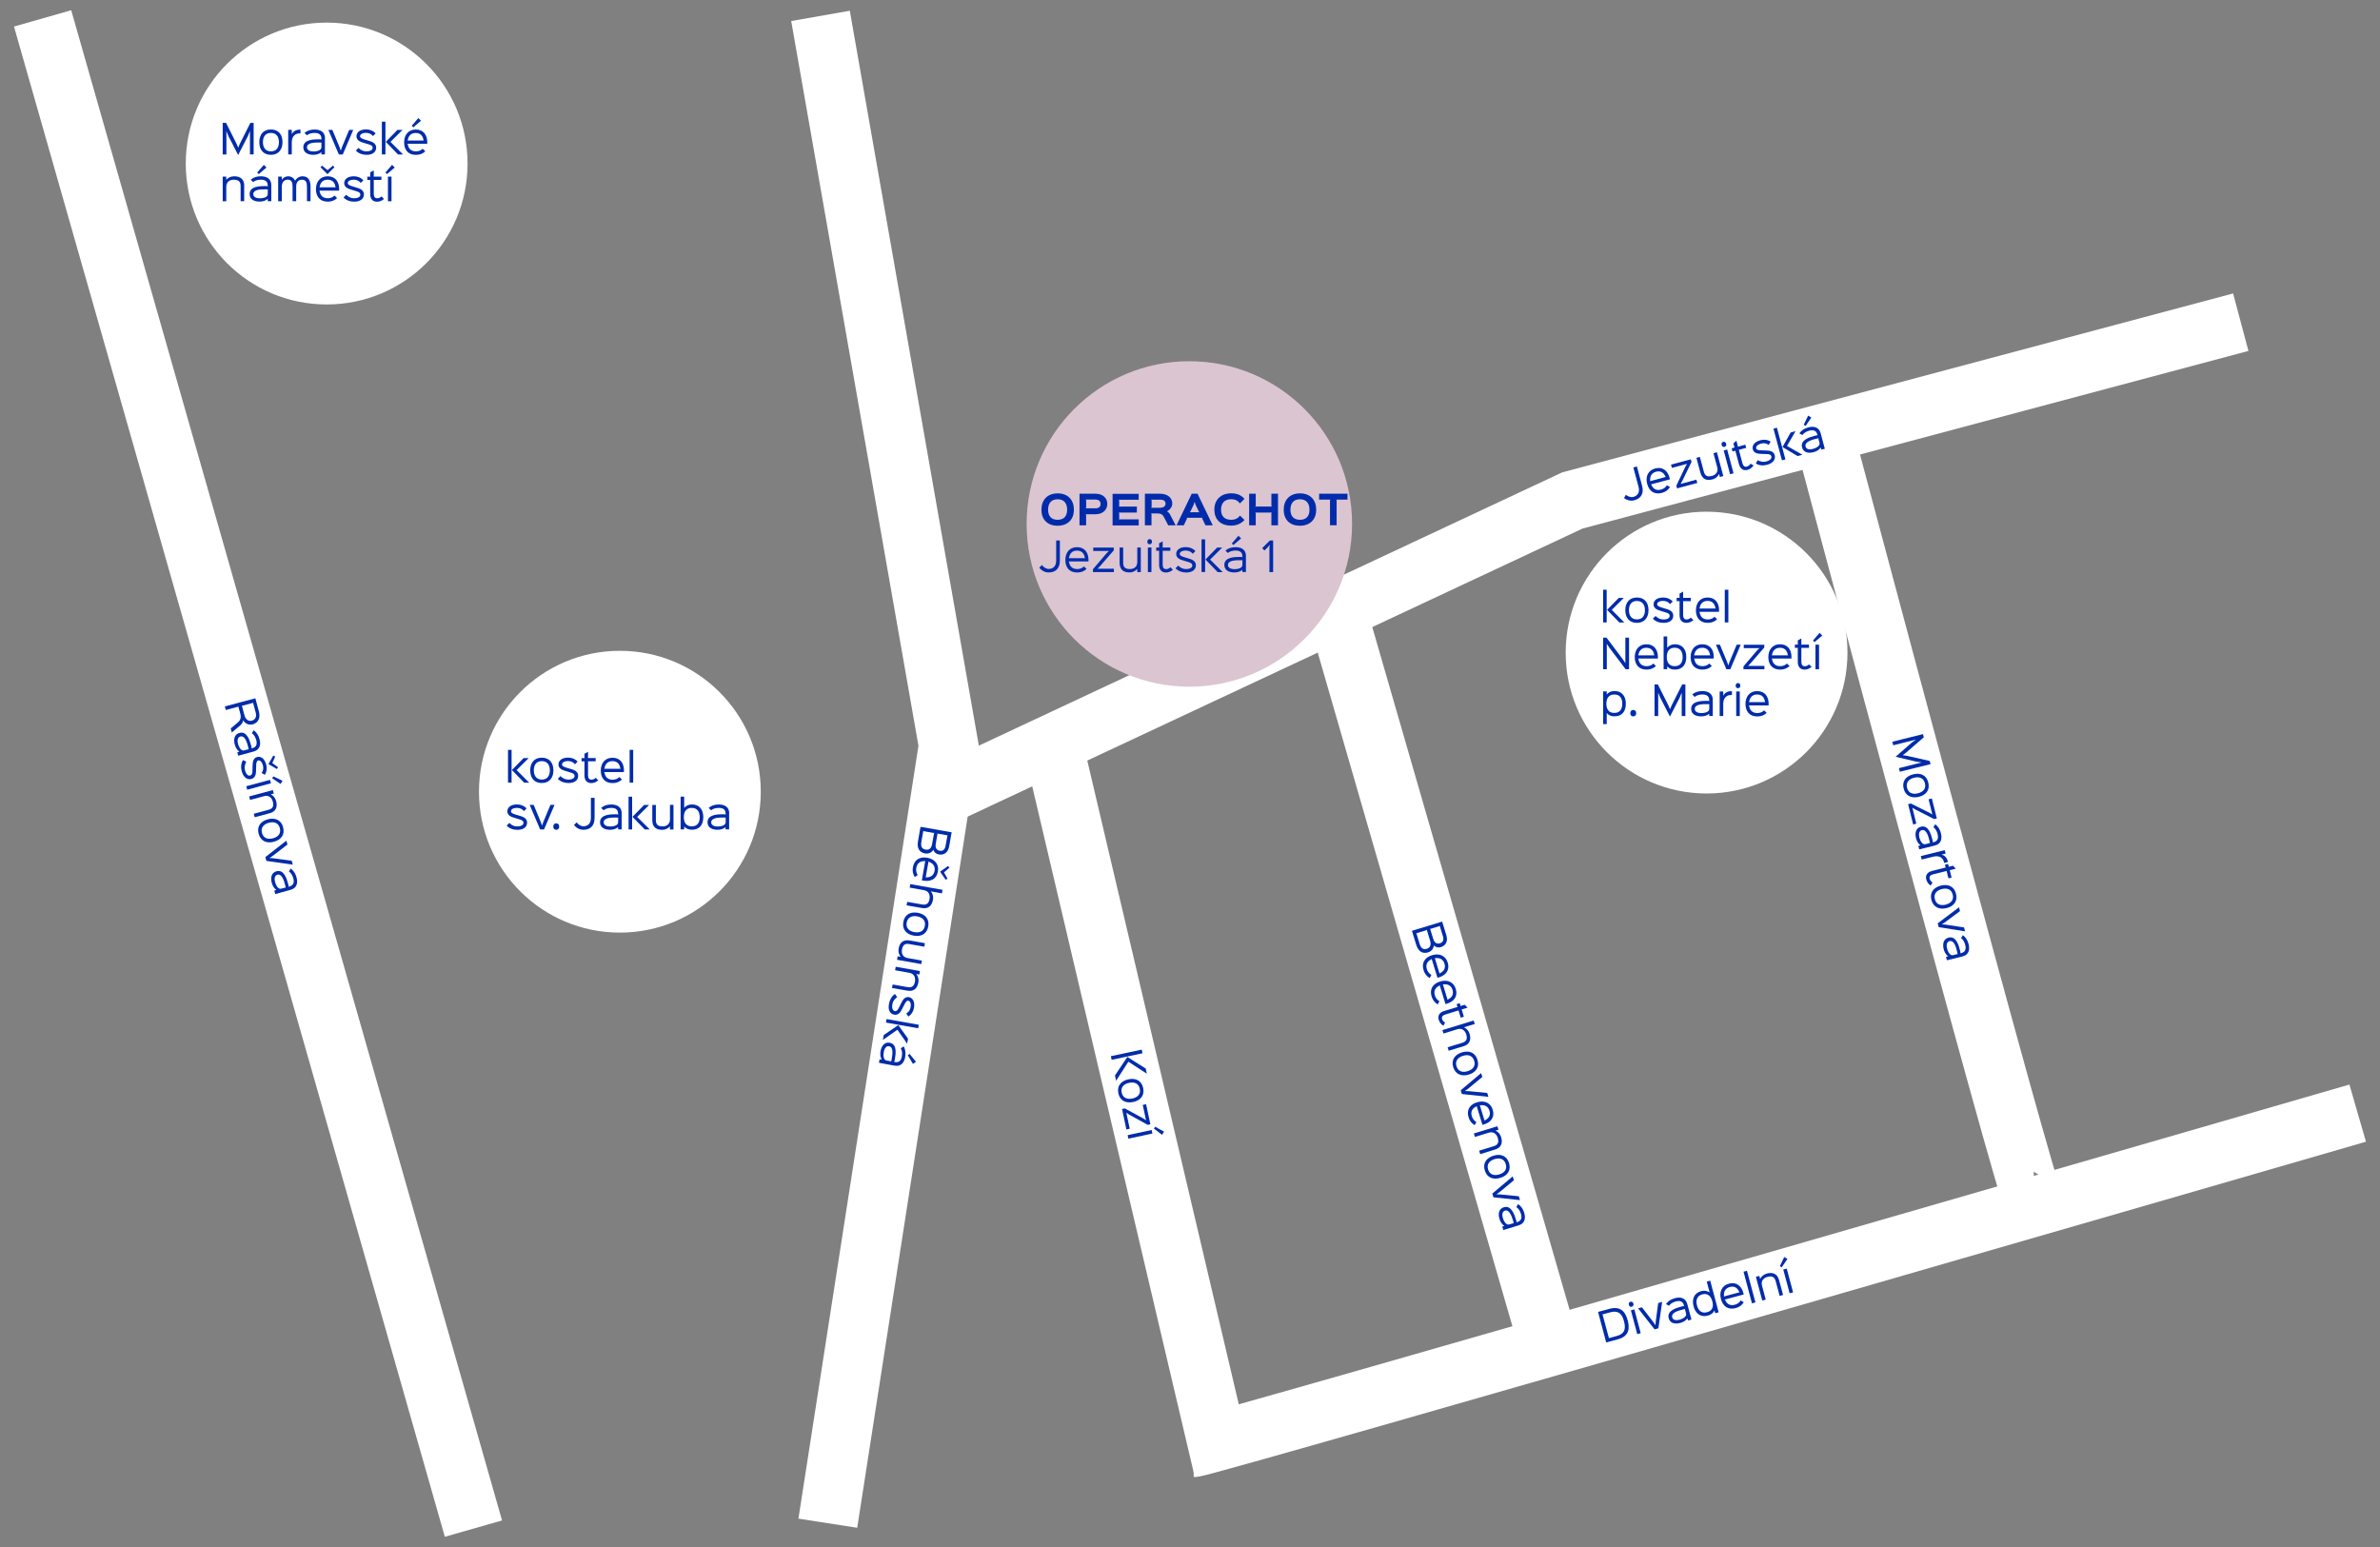
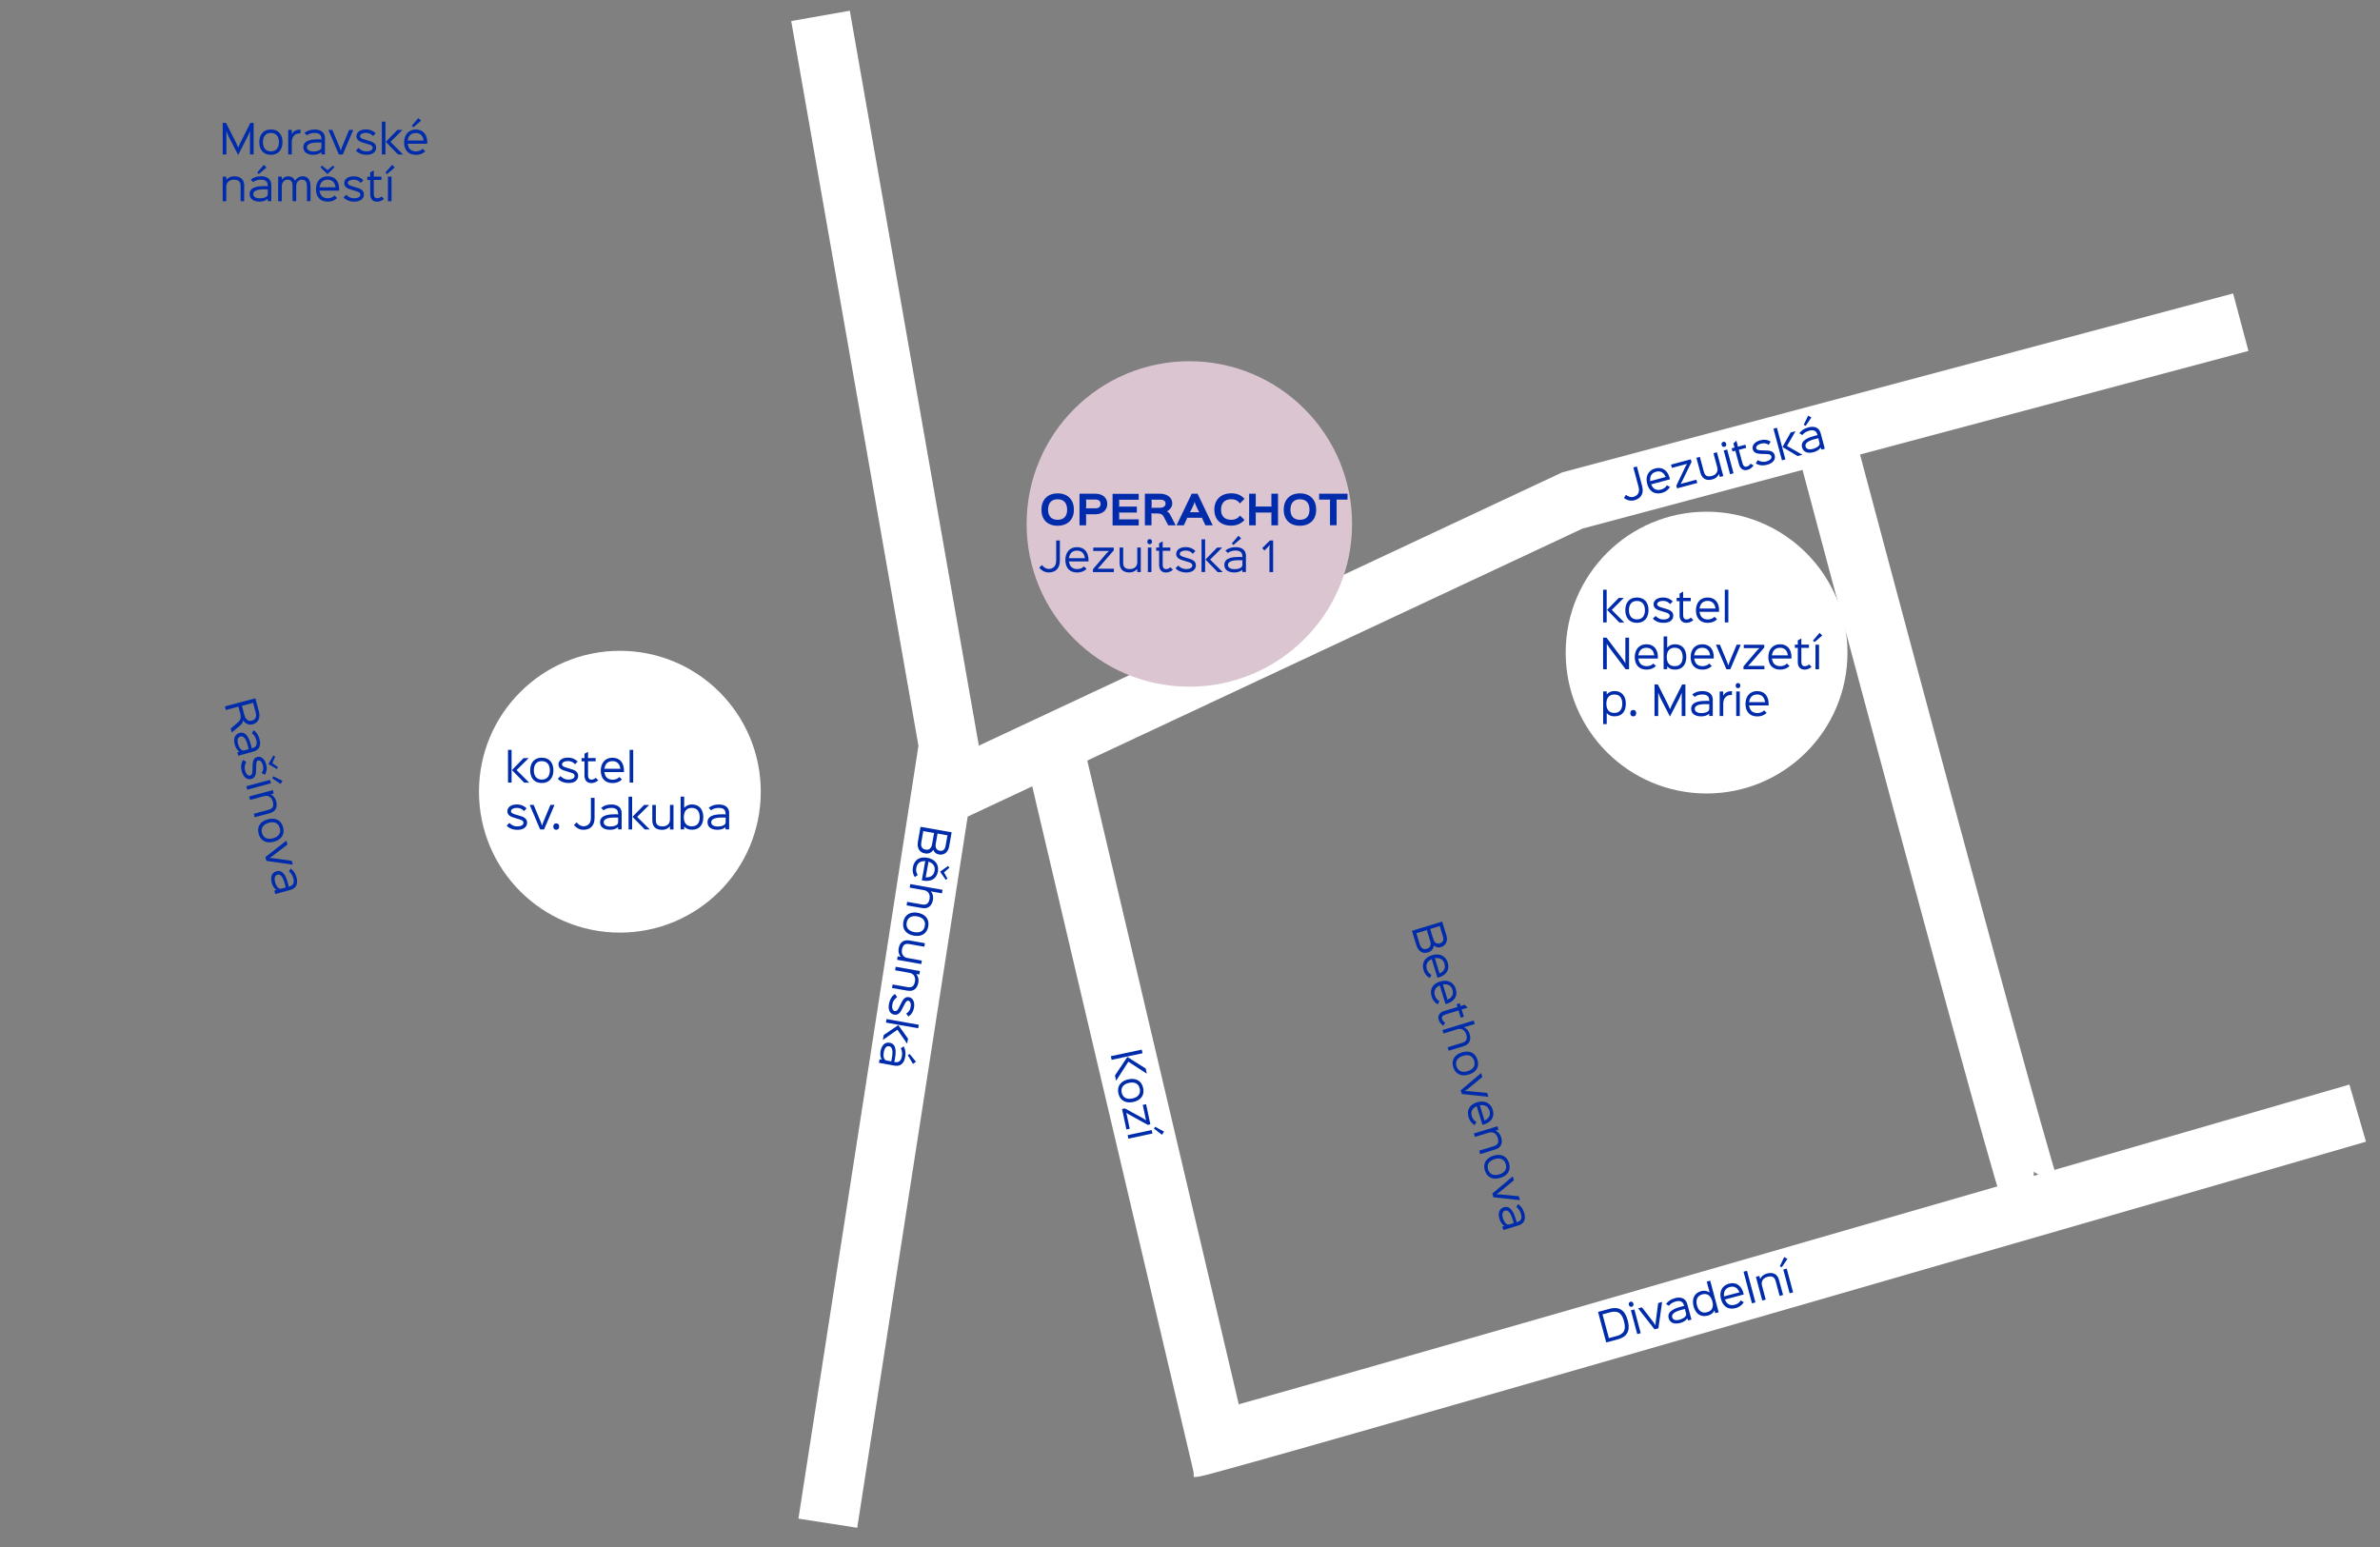
<svg xmlns="http://www.w3.org/2000/svg" xmlns:xlink="http://www.w3.org/1999/xlink" version="1.1" id="Vrstva_1" x="0px" y="0px" width="400px" height="260px" viewBox="0 0 400 260" style="enable-background:new 0 0 400 260;" xml:space="preserve">
  <rect x="0" y="0" width="400" height="260" fill="#808080" stroke="none" />
  <style type="text/css">
	.st0{clip-path:url(#SVGID_00000114052027143605265310000016779050488335869885_);fill:#FFFFFF;}
	.st1{clip-path:url(#SVGID_00000114052027143605265310000016779050488335869885_);fill:#002CAB;}
	.st2{clip-path:url(#SVGID_00000114052027143605265310000016779050488335869885_);fill:none;stroke:#FFFFFF;stroke-width:10;}
	.st3{fill:none;stroke:#FFFFFF;stroke-width:10;}
	.st4{clip-path:url(#SVGID_00000163073175301991130430000007466004526452562327_);fill:none;stroke:#FFFFFF;stroke-width:10;}
	.st5{clip-path:url(#SVGID_00000112595224164846018160000002986940749670248078_);fill:none;stroke:#FFFFFF;stroke-width:10;}
	.st6{clip-path:url(#SVGID_00000112595224164846018160000002986940749670248078_);fill:#002CAB;}
	.st7{clip-path:url(#SVGID_00000112595224164846018160000002986940749670248078_);fill:#DBC5D1;}
</style>
  <g>
    <g>
      <defs>
        <rect id="SVGID_1_" x="2.35" y="1.72" width="395.29" height="256.56" />
      </defs>
      <clipPath id="SVGID_00000150061011902837333800000008269106348087168146_">
        <use xlink:href="#SVGID_1_" style="overflow:visible;" />
      </clipPath>
-       <path style="clip-path:url(#SVGID_00000150061011902837333800000008269106348087168146_);fill:#FFFFFF;" d="M54.9,51.17    c13.08,0,23.68-10.6,23.68-23.68C78.58,14.4,67.98,3.8,54.9,3.8S31.22,14.4,31.22,27.48C31.22,40.56,41.82,51.17,54.9,51.17" />
      <path style="clip-path:url(#SVGID_00000150061011902837333800000008269106348087168146_);fill:#FFFFFF;" d="M286.82,133.36    c13.08,0,23.68-10.6,23.68-23.68C310.5,96.6,299.9,86,286.82,86c-13.08,0-23.68,10.6-23.68,23.68    C263.13,122.76,273.74,133.36,286.82,133.36" />
      <path style="clip-path:url(#SVGID_00000150061011902837333800000008269106348087168146_);fill:#FFFFFF;" d="M104.18,156.74    c13.08,0,23.68-10.6,23.68-23.68c0-13.08-10.6-23.68-23.68-23.68s-23.68,10.6-23.68,23.68C80.5,146.14,91.1,156.74,104.18,156.74" />
      <path style="clip-path:url(#SVGID_00000150061011902837333800000008269106348087168146_);fill:#002CAB;" d="M65.89,27.71L64.78,29    l0.26,0.26l1.3-1.11L65.89,27.71z M65.8,29.69h-0.6v4.13h0.6V29.69z M64.11,33.01c-0.23,0.22-0.45,0.31-0.73,0.31    c-0.35,0-0.56-0.24-0.56-0.73v-2.28l-0.03-0.07h1.31v-0.55h-1.31l0.03-0.07v-0.98l-0.6,0.33v0.66l0.03,0.07h-0.52v0.55h0.52    l-0.03,0.07v2.31c0,0.81,0.44,1.27,1.13,1.27c0.43,0,0.82-0.15,1.19-0.46L64.11,33.01z M61.16,32.69c0-0.53-0.32-0.9-1.14-1.13    c-0.09-0.03-0.58-0.18-0.66-0.2c-0.67-0.18-0.91-0.35-0.91-0.6c0-0.27,0.3-0.56,1.02-0.56c0.51,0,0.88,0.2,1.16,0.54l0.44-0.44    c-0.4-0.44-0.96-0.67-1.6-0.67c-1.11,0-1.62,0.55-1.62,1.15c0,0.63,0.53,0.92,1.26,1.12c0.08,0.03,0.64,0.19,0.73,0.22    c0.56,0.15,0.72,0.33,0.72,0.6c0,0.33-0.33,0.6-1.06,0.6c-0.49,0-0.87-0.16-1.32-0.58l-0.44,0.44c0.46,0.51,1.14,0.71,1.79,0.71    C60.71,33.89,61.16,33.29,61.16,32.69 M55.96,27.84l-0.91,0.75h-0.01l-0.92-0.75l-0.26,0.26l1.17,1.17h0.01l1.17-1.17L55.96,27.84    z M57,31.79c0-1.25-0.63-2.16-1.93-2.16c-1.24,0-1.97,0.9-1.97,2.16c0,1.2,0.63,2.1,1.99,2.1c0.63,0,1.17-0.21,1.57-0.6    l-0.43-0.42c-0.3,0.29-0.68,0.45-1.13,0.45c-0.84,0-1.27-0.46-1.38-1.21l-0.07-0.07h3.33C57,31.95,57,31.89,57,31.79 M53.66,31.48    l0.07-0.07c0.1-0.69,0.51-1.21,1.34-1.21c0.81,0,1.21,0.5,1.31,1.21l0.07,0.07H53.66z M52.19,31.37c0-1.15-0.45-1.74-1.35-1.74    c-0.51,0-0.98,0.29-1.24,0.72h-0.01c-0.2-0.41-0.62-0.72-1.15-0.72c-0.45,0-0.86,0.24-1.07,0.58h-0.01v-0.52h-0.61v4.13h0.61    v-2.48c0-0.66,0.4-1.15,0.96-1.15c0.71,0,0.85,0.5,0.85,1.17v2.45h0.61v-2.48c-0.01-0.6,0.3-1.13,0.96-1.13    c0.77,0,0.85,0.57,0.85,1.32v2.29h0.6L52.19,31.37z M44.34,27.71L43.23,29l0.26,0.26l1.3-1.11L44.34,27.71z M45.6,31.13    c0-1.15-0.86-1.5-1.74-1.5c-0.66,0-1.21,0.14-1.72,0.57l0.42,0.41c0.33-0.32,0.85-0.41,1.3-0.41c0.62,0,1.13,0.23,1.13,0.94v0.09    l0.06,0.07c-0.08-0.01-0.31-0.03-0.46-0.03c-1,0-2.64,0.05-2.64,1.34c0,0.95,0.85,1.27,1.68,1.27c0.48,0,0.98-0.12,1.34-0.44H45    v0.37h0.6V31.13z M45,31.89v0.73c0,0.6-0.92,0.71-1.34,0.71c-0.45,0-1.09-0.15-1.09-0.7c0-0.83,1.36-0.81,2.08-0.81    c0.13,0,0.34,0.01,0.42,0.02L45,31.89z M41.05,31.19c0-1-0.6-1.56-1.69-1.56c-0.53,0-1.04,0.23-1.32,0.58h-0.01v-0.52h-0.6v4.13    h0.6v-2.45c0-0.78,0.57-1.17,1.26-1.17c0.95,0,1.15,0.46,1.15,1.11v2.5h0.6V31.19z" />
      <path style="clip-path:url(#SVGID_00000150061011902837333800000008269106348087168146_);fill:#002CAB;" d="M70.31,19.84    l-1.11,1.3l0.26,0.26l1.3-1.11L70.31,19.84z M71.81,23.93c0-1.24-0.63-2.16-1.93-2.16c-1.24,0-1.96,0.9-1.96,2.16    c0,1.2,0.63,2.1,1.99,2.1c0.63,0,1.17-0.21,1.57-0.6L71.04,25c-0.29,0.29-0.68,0.44-1.13,0.44c-0.84,0-1.27-0.46-1.38-1.21    l-0.07-0.07h3.34C71.8,24.08,71.81,24.02,71.81,23.93 M68.46,23.62l0.07-0.06c0.11-0.69,0.51-1.21,1.34-1.21    c0.81,0,1.21,0.5,1.31,1.21l0.07,0.06H68.46z M65.63,23.85v-0.01l2.02-2.01H66.8l-1.96,2.01l2.06,2.12h0.84L65.63,23.85z     M64.78,20.45h-0.6v5.5h0.6V20.45z M63.22,24.82c0-0.53-0.32-0.9-1.14-1.13c-0.09-0.03-0.58-0.18-0.66-0.2    c-0.67-0.18-0.91-0.35-0.91-0.6c0-0.27,0.3-0.56,1.02-0.56c0.5,0,0.88,0.2,1.16,0.54l0.44-0.45c-0.4-0.44-0.96-0.67-1.6-0.67    c-1.11,0-1.62,0.55-1.62,1.15c0,0.64,0.53,0.92,1.26,1.12c0.09,0.03,0.64,0.19,0.74,0.22c0.56,0.15,0.72,0.33,0.72,0.6    c0,0.33-0.33,0.6-1.06,0.6c-0.49,0-0.87-0.16-1.32-0.58l-0.44,0.45c0.46,0.5,1.14,0.71,1.79,0.71    C62.76,26.03,63.22,25.43,63.22,24.82 M58.68,21.83l-1.23,2.96l-0.17,0.52h-0.01l-0.18-0.52l-1.23-2.96h-0.67l1.76,4.13h0.66    l1.76-4.13H58.68z M54.63,23.27c0-1.15-0.86-1.5-1.74-1.5c-0.66,0-1.21,0.15-1.72,0.57l0.42,0.41c0.33-0.31,0.85-0.41,1.3-0.41    c0.62,0,1.13,0.23,1.13,0.94v0.09l0.06,0.07c-0.08-0.01-0.31-0.03-0.46-0.03c-1,0-2.64,0.05-2.64,1.34c0,0.95,0.85,1.27,1.68,1.27    c0.48,0,0.98-0.12,1.34-0.44h0.01v0.37h0.6V23.27z M54.02,24.02v0.73c0,0.59-0.93,0.71-1.34,0.71c-0.45,0-1.09-0.15-1.09-0.7    c0-0.82,1.36-0.81,2.08-0.81c0.13,0,0.34,0.01,0.42,0.02L54.02,24.02z M50.5,21.78h-0.13c-0.53,0-1.08,0.26-1.32,0.76h-0.01v-0.72    h-0.6v4.13h0.6v-2.04c0-1.1,0.67-1.49,1.26-1.49h0.2V21.78z M47.48,23.89c0-1.25-0.65-2.13-1.95-2.13c-1.3,0-1.95,0.9-1.95,2.13    c0,1.24,0.65,2.13,1.95,2.13C46.82,26.02,47.48,25.12,47.48,23.89 M46.88,23.89c0,0.87-0.39,1.55-1.34,1.55    c-0.95,0-1.35-0.68-1.35-1.55c0-0.88,0.39-1.55,1.34-1.55C46.48,22.34,46.88,23.02,46.88,23.89 M42.64,20.65h-0.56l-1.78,3.54    l-0.26,0.62h-0.01l-0.26-0.62l-1.78-3.54h-0.56v5.31h0.62v-3.9h0.01l0.33,0.81l1.63,3.17h0.01l1.61-3.13L42,22.05h0.01v3.9h0.62    V20.65z" />
      <path style="clip-path:url(#SVGID_00000150061011902837333800000008269106348087168146_);fill:#002CAB;" d="M297.25,118.31    c0-1.24-0.63-2.16-1.93-2.16c-1.24,0-1.96,0.9-1.96,2.16c0,1.2,0.63,2.1,1.99,2.1c0.63,0,1.17-0.21,1.57-0.6l-0.43-0.42    c-0.3,0.29-0.68,0.45-1.13,0.45c-0.84,0-1.27-0.46-1.38-1.21l-0.07-0.07h3.34C297.24,118.46,297.25,118.41,297.25,118.31     M293.91,118l0.07-0.07c0.11-0.69,0.51-1.21,1.34-1.21c0.81,0,1.21,0.51,1.31,1.21l0.07,0.07H293.91z M292.49,115.23    c0-0.25-0.13-0.43-0.39-0.43c-0.25,0-0.39,0.18-0.39,0.43c0,0.26,0.13,0.43,0.39,0.43C292.36,115.66,292.49,115.48,292.49,115.23     M292.4,116.21h-0.6v4.13h0.6V116.21z M291.08,116.16h-0.13c-0.53,0-1.08,0.26-1.32,0.76h-0.01v-0.71h-0.6v4.13h0.6v-2.04    c0-1.09,0.67-1.49,1.26-1.49h0.2V116.16z M287.87,117.65c0-1.15-0.86-1.5-1.74-1.5c-0.65,0-1.21,0.14-1.72,0.57l0.42,0.41    c0.34-0.31,0.85-0.41,1.3-0.41c0.62,0,1.13,0.23,1.13,0.94v0.09l0.07,0.07c-0.08-0.01-0.31-0.03-0.46-0.03    c-1,0-2.64,0.05-2.64,1.34c0,0.95,0.85,1.27,1.68,1.27c0.48,0,0.98-0.12,1.34-0.44h0.01v0.37h0.6V117.65z M287.27,118.41v0.73    c0,0.59-0.92,0.71-1.34,0.71c-0.45,0-1.09-0.15-1.09-0.7c0-0.83,1.36-0.81,2.08-0.81c0.13,0,0.34,0.01,0.42,0.02L287.27,118.41z     M283.28,115.03h-0.56l-1.78,3.54l-0.26,0.62h-0.01l-0.26-0.62l-1.78-3.54h-0.56v5.31h0.62v-3.9h0.01l0.33,0.81l1.63,3.17h0.01    l1.61-3.13l0.35-0.85h0.01v3.9h0.62V115.03z M274.99,119.86c0-0.32-0.17-0.54-0.5-0.54c-0.32,0-0.49,0.22-0.49,0.54    c0,0.32,0.17,0.54,0.49,0.54C274.82,120.4,274.99,120.18,274.99,119.86 M273.25,118.27c0-1.22-0.62-2.13-1.91-2.13    c-0.55,0-1.02,0.22-1.29,0.57h-0.01v-0.51h-0.6v5.5h0.6v-1.85h0.01c0.33,0.38,0.74,0.54,1.29,0.54    C272.64,120.4,273.25,119.52,273.25,118.27 M272.65,118.27c0,0.88-0.37,1.55-1.34,1.55s-1.33-0.68-1.33-1.55    c0-0.86,0.37-1.55,1.34-1.55C272.29,116.72,272.65,117.4,272.65,118.27" />
      <path style="clip-path:url(#SVGID_00000150061011902837333800000008269106348087168146_);fill:#002CAB;" d="M305.81,106.36    l-1.11,1.3l0.26,0.26l1.3-1.11L305.81,106.36z M305.72,108.35h-0.6v4.13h0.6V108.35z M304.04,111.66    c-0.23,0.22-0.45,0.31-0.73,0.31c-0.35,0-0.56-0.24-0.56-0.73v-2.28l-0.03-0.07h1.31v-0.55h-1.31l0.03-0.06v-0.98l-0.6,0.33v0.65    l0.03,0.06h-0.52v0.55h0.52l-0.03,0.07v2.31c0,0.81,0.45,1.27,1.13,1.27c0.43,0,0.82-0.15,1.19-0.46L304.04,111.66z     M301.09,110.44c0-1.24-0.63-2.16-1.93-2.16c-1.24,0-1.96,0.9-1.96,2.16c0,1.2,0.63,2.1,1.99,2.1c0.63,0,1.17-0.21,1.57-0.6    l-0.43-0.42c-0.3,0.29-0.68,0.44-1.13,0.44c-0.84,0-1.27-0.46-1.38-1.21l-0.07-0.07h3.33    C301.08,110.6,301.09,110.54,301.09,110.44 M297.75,110.14l0.07-0.06c0.1-0.69,0.51-1.21,1.34-1.21c0.81,0,1.21,0.5,1.31,1.21    l0.07,0.06H297.75z M296.54,111.91h-2.74v-0.01l0.37-0.37l2.35-2.71v-0.46h-3.45v0.57h2.63v0.01l-0.37,0.35l-2.31,2.71v0.48h3.52    V111.91z M291.88,108.35l-1.23,2.96l-0.17,0.52h-0.01l-0.18-0.52l-1.23-2.96h-0.67l1.76,4.13h0.66l1.75-4.13H291.88z     M288.03,110.44c0-1.24-0.63-2.16-1.93-2.16c-1.24,0-1.96,0.9-1.96,2.16c0,1.2,0.63,2.1,1.99,2.1c0.63,0,1.17-0.21,1.57-0.6    l-0.43-0.42c-0.29,0.29-0.68,0.44-1.13,0.44c-0.84,0-1.27-0.46-1.38-1.21l-0.07-0.07h3.33    C288.02,110.6,288.03,110.54,288.03,110.44 M284.68,110.14l0.07-0.06c0.11-0.69,0.51-1.21,1.34-1.21c0.81,0,1.21,0.5,1.31,1.21    l0.07,0.06H284.68z M283.41,110.43c0-1.24-0.61-2.15-1.91-2.15c-0.55,0-0.98,0.21-1.29,0.57h-0.01v-1.88h-0.6v5.5h0.6V112h0.01    c0.29,0.35,0.73,0.54,1.29,0.54C282.78,112.54,283.41,111.66,283.41,110.43 M282.8,110.43c0,0.87-0.36,1.53-1.33,1.53    s-1.34-0.66-1.34-1.53c0-0.88,0.36-1.57,1.33-1.57S282.8,109.56,282.8,110.43 M278.64,110.44c0-1.24-0.63-2.16-1.93-2.16    c-1.24,0-1.96,0.9-1.96,2.16c0,1.2,0.63,2.1,1.99,2.1c0.63,0,1.17-0.21,1.57-0.6l-0.43-0.42c-0.29,0.29-0.68,0.44-1.13,0.44    c-0.84,0-1.27-0.46-1.38-1.21l-0.07-0.07h3.34C278.63,110.6,278.64,110.54,278.64,110.44 M275.29,110.14l0.07-0.06    c0.11-0.69,0.51-1.21,1.34-1.21c0.81,0,1.21,0.5,1.31,1.21l0.07,0.06H275.29z M273.79,107.17h-0.62v4.27h-0.01l-0.39-0.6    l-2.77-3.67h-0.57v5.31h0.62v-4.26h0.01l0.41,0.62l2.75,3.64h0.57V107.17z" />
      <path style="clip-path:url(#SVGID_00000150061011902837333800000008269106348087168146_);fill:#002CAB;" d="M290.48,99.11h-0.6    v5.5h0.6V99.11z M288.92,102.58c0-1.24-0.63-2.16-1.93-2.16c-1.24,0-1.96,0.9-1.96,2.16c0,1.2,0.63,2.1,1.99,2.1    c0.63,0,1.17-0.21,1.57-0.6l-0.43-0.42c-0.3,0.29-0.68,0.45-1.13,0.45c-0.84,0-1.27-0.46-1.38-1.21l-0.07-0.07h3.33    C288.92,102.74,288.92,102.68,288.92,102.58 M285.58,102.27l0.07-0.07c0.11-0.69,0.51-1.21,1.34-1.21c0.81,0,1.21,0.51,1.31,1.21    l0.07,0.07H285.58z M284.17,103.8c-0.23,0.22-0.45,0.31-0.73,0.31c-0.35,0-0.56-0.24-0.56-0.73v-2.28l-0.03-0.07h1.31v-0.55h-1.31    l0.03-0.07v-0.98l-0.6,0.33v0.65l0.03,0.07h-0.52v0.55h0.52l-0.03,0.07v2.31c0,0.81,0.44,1.27,1.13,1.27    c0.43,0,0.82-0.15,1.19-0.46L284.17,103.8z M281.22,103.48c0-0.53-0.32-0.9-1.14-1.13c-0.09-0.03-0.58-0.18-0.66-0.2    c-0.67-0.18-0.91-0.35-0.91-0.6c0-0.27,0.3-0.56,1.02-0.56c0.5,0,0.88,0.2,1.16,0.54l0.44-0.44c-0.4-0.44-0.96-0.67-1.6-0.67    c-1.11,0-1.62,0.55-1.62,1.15c0,0.63,0.53,0.92,1.26,1.12c0.08,0.03,0.64,0.19,0.73,0.22c0.56,0.15,0.72,0.33,0.72,0.6    c0,0.33-0.33,0.6-1.06,0.6c-0.49,0-0.87-0.16-1.32-0.58l-0.45,0.44c0.46,0.51,1.14,0.71,1.79,0.71    C280.77,104.69,281.22,104.08,281.22,103.48 M277.06,102.55c0-1.25-0.65-2.13-1.95-2.13c-1.3,0-1.95,0.9-1.95,2.13    c0,1.24,0.65,2.13,1.95,2.13C276.4,104.68,277.06,103.77,277.06,102.55 M276.46,102.55c0,0.87-0.39,1.55-1.34,1.55    c-0.95,0-1.35-0.68-1.35-1.55c0-0.88,0.39-1.55,1.34-1.55C276.06,101,276.46,101.68,276.46,102.55 M270.89,102.51v-0.01l2.02-2.01    h-0.85l-1.96,2.01l2.06,2.12H273L270.89,102.51z M270.03,99.11h-0.6v5.5h0.6V99.11z" />
      <path style="clip-path:url(#SVGID_00000150061011902837333800000008269106348087168146_);fill:#002CAB;" d="M122.56,136.71    c0-1.15-0.86-1.5-1.74-1.5c-0.66,0-1.21,0.14-1.72,0.57l0.42,0.41c0.33-0.31,0.85-0.41,1.3-0.41c0.62,0,1.13,0.23,1.13,0.94v0.09    l0.06,0.07c-0.08-0.01-0.31-0.03-0.46-0.03c-1,0-2.64,0.05-2.64,1.34c0,0.95,0.85,1.27,1.68,1.27c0.48,0,0.98-0.12,1.34-0.44h0.01    v0.37h0.6V136.71z M121.96,137.47v0.73c0,0.59-0.92,0.71-1.34,0.71c-0.45,0-1.09-0.15-1.09-0.7c0-0.82,1.36-0.81,2.08-0.81    c0.13,0,0.34,0.01,0.42,0.02L121.96,137.47z M118.2,137.35c0-1.24-0.61-2.15-1.91-2.15c-0.55,0-0.98,0.21-1.29,0.57h-0.01v-1.88    h-0.6v5.5h0.6v-0.48H115c0.29,0.35,0.73,0.54,1.29,0.54C117.58,139.46,118.2,138.58,118.2,137.35 M117.6,137.35    c0,0.87-0.36,1.53-1.33,1.53s-1.34-0.66-1.34-1.53c0-0.88,0.36-1.57,1.33-1.57C117.23,135.78,117.6,136.48,117.6,137.35     M113.2,135.27h-0.6v2.45c0,0.78-0.54,1.17-1.24,1.17c-0.95,0-1.13-0.47-1.13-1.08v-2.53h-0.6v2.57c0,1,0.5,1.62,1.66,1.62    c0.53,0,0.96-0.21,1.29-0.58h0.01v0.52h0.6V135.27z M107.09,137.3v-0.01l2.02-2.01h-0.85l-1.96,2l2.06,2.12h0.84L107.09,137.3z     M106.24,133.9h-0.6v5.5h0.6V133.9z M104.49,136.71c0-1.15-0.86-1.5-1.74-1.5c-0.66,0-1.21,0.14-1.72,0.57l0.42,0.41    c0.33-0.31,0.85-0.41,1.3-0.41c0.62,0,1.13,0.23,1.13,0.94v0.09l0.07,0.07c-0.08-0.01-0.31-0.03-0.46-0.03    c-1,0-2.64,0.05-2.64,1.34c0,0.95,0.85,1.27,1.68,1.27c0.48,0,0.98-0.12,1.34-0.44h0.01v0.37h0.6V136.71z M103.89,137.47v0.73    c0,0.59-0.92,0.71-1.34,0.71c-0.45,0-1.09-0.15-1.09-0.7c0-0.82,1.36-0.81,2.08-0.81c0.13,0,0.34,0.01,0.42,0.02L103.89,137.47z     M99.93,134.09h-0.62v3.39c0,1.05-0.65,1.39-1.26,1.39c-0.41,0-0.87-0.28-1.13-0.66l-0.45,0.44c0.37,0.49,0.94,0.81,1.57,0.81    c1,0,1.89-0.5,1.89-2.01V134.09z M93.98,138.92c0-0.32-0.17-0.54-0.5-0.54c-0.32,0-0.49,0.22-0.49,0.54    c0,0.32,0.17,0.54,0.49,0.54S93.98,139.24,93.98,138.92 M92.51,135.27l-1.23,2.96l-0.17,0.52H91.1l-0.18-0.52l-1.23-2.96h-0.67    l1.76,4.13h0.66l1.76-4.13H92.51z M88.59,138.27c0-0.53-0.32-0.9-1.14-1.13c-0.09-0.03-0.58-0.18-0.66-0.2    c-0.68-0.18-0.91-0.35-0.91-0.6c0-0.27,0.3-0.56,1.02-0.56c0.51,0,0.88,0.2,1.16,0.54l0.44-0.45c-0.4-0.44-0.96-0.67-1.61-0.67    c-1.11,0-1.62,0.55-1.62,1.15c0,0.64,0.53,0.92,1.26,1.12c0.08,0.03,0.64,0.19,0.73,0.22c0.56,0.15,0.72,0.33,0.72,0.6    c0,0.33-0.33,0.6-1.06,0.6c-0.49,0-0.87-0.16-1.32-0.58l-0.44,0.45c0.46,0.51,1.14,0.71,1.79,0.71    C88.13,139.47,88.59,138.87,88.59,138.27" />
      <path style="clip-path:url(#SVGID_00000150061011902837333800000008269106348087168146_);fill:#002CAB;" d="M106.42,126.03h-0.6    v5.5h0.6V126.03z M104.87,129.51c0-1.24-0.63-2.16-1.93-2.16c-1.25,0-1.97,0.9-1.97,2.16c0,1.2,0.63,2.1,1.99,2.1    c0.63,0,1.17-0.21,1.57-0.6l-0.43-0.42c-0.29,0.29-0.68,0.45-1.13,0.45c-0.84,0-1.27-0.47-1.38-1.21l-0.07-0.07h3.33    C104.86,129.66,104.87,129.6,104.87,129.51 M101.53,129.2l0.07-0.07c0.1-0.69,0.51-1.21,1.34-1.21c0.81,0,1.21,0.51,1.31,1.21    l0.07,0.07H101.53z M100.12,130.72c-0.23,0.22-0.45,0.31-0.73,0.31c-0.35,0-0.56-0.24-0.56-0.73v-2.28l-0.03-0.07h1.31v-0.55    h-1.31l0.03-0.07v-0.98l-0.6,0.33v0.66l0.03,0.07h-0.52v0.55h0.52l-0.03,0.07v2.31c0,0.81,0.44,1.27,1.13,1.27    c0.43,0,0.82-0.15,1.19-0.46L100.12,130.72z M97.17,130.4c0-0.53-0.32-0.91-1.14-1.13c-0.09-0.03-0.58-0.18-0.66-0.2    c-0.68-0.18-0.91-0.35-0.91-0.6c0-0.27,0.3-0.56,1.02-0.56c0.5,0,0.88,0.2,1.16,0.54l0.44-0.45c-0.4-0.44-0.96-0.67-1.6-0.67    c-1.11,0-1.62,0.55-1.62,1.15c0,0.64,0.53,0.92,1.26,1.12c0.08,0.03,0.64,0.19,0.73,0.22c0.56,0.15,0.72,0.33,0.72,0.6    c0,0.33-0.33,0.6-1.06,0.6c-0.48,0-0.86-0.16-1.32-0.58l-0.44,0.45c0.46,0.5,1.14,0.71,1.79,0.71    C96.71,131.61,97.17,131.01,97.17,130.4 M93.01,129.47c0-1.24-0.65-2.13-1.95-2.13c-1.3,0-1.95,0.9-1.95,2.13    c0,1.24,0.65,2.13,1.95,2.13C92.35,131.6,93.01,130.7,93.01,129.47 M92.41,129.47c0,0.87-0.39,1.55-1.34,1.55    s-1.35-0.68-1.35-1.55c0-0.88,0.39-1.55,1.34-1.55C92.01,127.92,92.41,128.6,92.41,129.47 M86.83,129.43v-0.01l2.03-2.01H88    l-1.96,2.01l2.06,2.12h0.84L86.83,129.43z M85.98,126.03h-0.6v5.5h0.6V126.03z" />
      <polyline style="clip-path:url(#SVGID_00000150061011902837333800000008269106348087168146_);fill:none;stroke:#FFFFFF;stroke-width:10;" points="    137.9,2.67 159.43,125.29 139.13,256   " />
-       <line style="clip-path:url(#SVGID_00000150061011902837333800000008269106348087168146_);fill:none;stroke:#FFFFFF;stroke-width:10;" x1="7.16" y1="3.09" x2="79.57" y2="256.91" />
    </g>
    <polyline class="st3" points="160.37,132.78 264.27,84.11 376.6,54.15  " />
    <g>
      <defs>
        <rect id="SVGID_00000058566571084942529500000010626227545091909299_" x="2.35" y="1.72" width="395.29" height="256.56" />
      </defs>
      <clipPath id="SVGID_00000025416407852442607160000017968276510738577555_">
        <use xlink:href="#SVGID_00000058566571084942529500000010626227545091909299_" style="overflow:visible;" />
      </clipPath>
      <line style="clip-path:url(#SVGID_00000025416407852442607160000017968276510738577555_);fill:none;stroke:#FFFFFF;stroke-width:10;" x1="205.53" y1="246.51" x2="177.22" y2="126.21" />
    </g>
-     <line class="st3" x1="259.59" y1="223.58" x2="224.96" y2="103.76" />
    <g>
      <defs>
        <rect id="SVGID_00000145052245792570092280000017845513041050901169_" x="2.35" y="1.72" width="395.29" height="256.56" />
      </defs>
      <clipPath id="SVGID_00000021810840133414230640000005985284388920030614_">
        <use xlink:href="#SVGID_00000145052245792570092280000017845513041050901169_" style="overflow:visible;" />
      </clipPath>
      <path style="clip-path:url(#SVGID_00000021810840133414230640000005985284388920030614_);fill:none;stroke:#FFFFFF;stroke-width:10;" d="    M341.81,201.98c-0.96,0-35.55-129.99-35.55-129.99" />
      <path style="clip-path:url(#SVGID_00000021810840133414230640000005985284388920030614_);fill:none;stroke:#FFFFFF;stroke-width:10;" d="    M200.62,243.24c1.87,0,195.63-56.16,195.63-56.16" />
      <path style="clip-path:url(#SVGID_00000021810840133414230640000005985284388920030614_);fill:#002CAB;" d="M153.95,178.45    l-1.08-1.32l-0.3,0.21l0.87,1.47L153.95,178.45z M150.35,179.1c1.13,0.2,1.63-0.58,1.78-1.45c0.11-0.65,0.07-1.22-0.26-1.79    l-0.48,0.34c0.25,0.38,0.26,0.91,0.18,1.35c-0.11,0.61-0.42,1.08-1.12,0.95l-0.09-0.02l-0.08,0.05c0.03-0.07,0.08-0.3,0.11-0.45    c0.17-0.99,0.41-2.61-0.86-2.83c-0.93-0.17-1.4,0.62-1.54,1.44c-0.08,0.47-0.05,0.98,0.2,1.39l0,0.01l-0.36-0.06l-0.11,0.59    L150.35,179.1z M149.72,178.37l-0.72-0.13c-0.59-0.1-0.54-1.03-0.46-1.45c0.08-0.45,0.34-1.05,0.88-0.95    c0.81,0.14,0.56,1.48,0.44,2.19c-0.02,0.13-0.07,0.33-0.09,0.41L149.72,178.37z M150.82,173.07l0.01,0l1.63,2.34l0.15-0.84    l-1.63-2.28l-2.45,1.66l-0.15,0.83L150.82,173.07z M154.32,172.82l0.1-0.59l-5.42-0.96l-0.1,0.59L154.32,172.82z M150.29,170.53    c0.52,0.09,0.95-0.16,1.31-0.93c0.04-0.09,0.28-0.54,0.32-0.62c0.3-0.63,0.5-0.84,0.75-0.79c0.26,0.05,0.5,0.39,0.37,1.1    c-0.09,0.5-0.35,0.83-0.73,1.05l0.36,0.51c0.5-0.32,0.82-0.82,0.94-1.46c0.19-1.09-0.26-1.7-0.85-1.8    c-0.63-0.11-0.99,0.36-1.32,1.04c-0.04,0.08-0.3,0.6-0.34,0.69c-0.25,0.53-0.45,0.65-0.71,0.61c-0.32-0.06-0.54-0.43-0.41-1.15    c0.08-0.48,0.3-0.82,0.8-1.2l-0.36-0.52c-0.58,0.36-0.89,1-1.01,1.64C149.18,169.87,149.69,170.43,150.29,170.53 M152.52,166.5    c0.99,0.17,1.64-0.32,1.83-1.39c0.09-0.52-0.05-1.06-0.35-1.4l0-0.01l0.51,0.09l0.1-0.59l-4.07-0.72l-0.1,0.59l2.41,0.43    c0.77,0.14,1.05,0.76,0.93,1.45c-0.17,0.94-0.65,1.06-1.3,0.94l-2.46-0.43l-0.1,0.59L152.52,166.5z M154.83,162.03l0.1-0.59    l-2.41-0.43c-0.77-0.14-1.05-0.74-0.93-1.42c0.16-0.94,0.66-1.03,1.26-0.92l2.5,0.44l0.1-0.59l-2.53-0.45    c-0.99-0.17-1.69,0.21-1.89,1.36c-0.09,0.52,0.04,0.99,0.35,1.37l0,0.01l-0.51-0.09l-0.1,0.59L154.83,162.03z M153.57,157.25    c1.23,0.22,2.21-0.27,2.44-1.55c0.22-1.28-0.55-2.07-1.76-2.29c-1.22-0.21-2.21,0.27-2.43,1.55    C151.59,156.23,152.37,157.04,153.57,157.25 M153.68,156.66c-0.86-0.15-1.46-0.66-1.3-1.59c0.17-0.94,0.91-1.21,1.76-1.06    c0.86,0.15,1.46,0.66,1.3,1.59C155.28,156.54,154.54,156.81,153.68,156.66 M154.97,152.61c0.91,0.16,1.63-0.24,1.83-1.39    c0.09-0.52-0.03-1.04-0.35-1.4l0-0.01l1.86,0.33l0.1-0.59l-5.42-0.96l-0.1,0.59l2.41,0.43c0.77,0.14,1.05,0.76,0.93,1.45    c-0.16,0.94-0.66,1.05-1.26,0.95l-2.5-0.44l-0.1,0.59L154.97,152.61z M159.24,147.66l-0.58-1.03l0-0.01l0.9-0.78l-0.21-0.3    L158,146.5l0,0.01l0.95,1.36L159.24,147.66z M155.17,148c1.23,0.22,2.24-0.24,2.46-1.53c0.22-1.23-0.54-2.09-1.79-2.31    c-1.18-0.21-2.17,0.25-2.41,1.6c-0.11,0.62,0,1.18,0.32,1.65l0.49-0.35c-0.23-0.34-0.32-0.75-0.24-1.19    c0.15-0.83,0.68-1.17,1.43-1.14l0.08-0.06l-0.58,3.28C155.02,147.97,155.07,147.98,155.17,148 M156.06,144.76l0.05,0.08    c0.66,0.22,1.11,0.71,0.96,1.53c-0.14,0.79-0.71,1.11-1.42,1.08l-0.08,0.06L156.06,144.76z M155.45,143.43    c0.58,0.1,1.07-0.09,1.41-0.59l0.01,0c0.18,0.46,0.46,0.69,0.96,0.77c0.74,0.13,1.5-0.26,1.69-1.34l0.42-2.39l-5.23-0.92    l-0.43,2.45C154.07,142.56,154.54,143.27,155.45,143.43 M157.93,142.98c-0.46-0.08-0.79-0.42-0.66-1.17l0.31-1.78l0.05,0.08    l1.54,0.27l0.08-0.05l-0.32,1.78C158.82,142.78,158.49,143.08,157.93,142.98 M155.56,142.79c-0.58-0.1-0.85-0.48-0.71-1.28    l0.33-1.9l0.05,0.08l1.69,0.3l0.08-0.05l-0.34,1.9C156.54,142.6,156.13,142.89,155.56,142.79" />
      <path style="clip-path:url(#SVGID_00000021810840133414230640000005985284388920030614_);fill:#002CAB;" d="M195.64,190.19    l-1.5-0.82l-0.2,0.31l1.36,1.04L195.64,190.19z M193.68,190.51l-0.12-0.59l-4.04,0.86l0.12,0.59L193.68,190.51z M189.87,189.7    l-0.57-2.68l0.01,0l0.44,0.29l3.14,1.74l0.45-0.09l-0.72-3.38l-0.56,0.12l0.55,2.58l-0.01,0l-0.42-0.29l-3.13-1.7l-0.47,0.1    l0.73,3.44L189.87,189.7z M190.45,185.21c1.22-0.26,1.95-1.08,1.68-2.35c-0.27-1.27-1.28-1.72-2.49-1.46    c-1.21,0.26-1.95,1.08-1.68,2.35C188.23,185.01,189.25,185.47,190.45,185.21 M190.32,184.62c-0.85,0.18-1.6-0.06-1.8-0.99    c-0.2-0.93,0.38-1.46,1.24-1.64c0.86-0.18,1.6,0.06,1.8,0.99C191.76,183.91,191.17,184.44,190.32,184.62 M189.64,178.44l0.01,0    l3.09,2.01l-0.18-0.86l-3.09-1.95l-2.08,3.11l0.19,0.89L189.64,178.44z M192.02,177.02l-0.13-0.61l-5.19,1.1l0.13,0.61    L192.02,177.02z" />
      <path style="clip-path:url(#SVGID_00000021810840133414230640000005985284388920030614_);fill:#002CAB;" d="M255.24,205.94    c1.1-0.34,1.18-1.26,0.93-2.1c-0.19-0.63-0.49-1.12-1.05-1.47l-0.27,0.52c0.4,0.23,0.64,0.69,0.77,1.12    c0.18,0.59,0.11,1.15-0.57,1.36l-0.09,0.03l-0.05,0.08c-0.01-0.08-0.07-0.3-0.11-0.45c-0.29-0.96-0.82-2.51-2.06-2.13    c-0.91,0.28-0.97,1.19-0.72,1.98c0.14,0.46,0.4,0.9,0.81,1.15l0,0.01l-0.35,0.11l0.18,0.58L255.24,205.94z M254.35,205.58    l-0.7,0.21c-0.56,0.17-0.95-0.68-1.07-1.08c-0.13-0.43-0.17-1.08,0.35-1.24c0.79-0.24,1.17,1.06,1.39,1.75    c0.04,0.13,0.09,0.33,0.1,0.41L254.35,205.58z M255.26,201.05l-3.19-0.31l-0.55-0.01l0-0.01l0.45-0.32l2.47-2.04l-0.2-0.65    l-3.43,2.89l0.19,0.63l4.46,0.47L255.26,201.05z M252.15,197.96c1.19-0.36,1.85-1.24,1.47-2.49c-0.38-1.24-1.43-1.6-2.6-1.24    c-1.18,0.36-1.85,1.24-1.47,2.48C249.92,197.95,250.98,198.32,252.15,197.96 M251.98,197.38c-0.83,0.25-1.6,0.08-1.88-0.83    c-0.28-0.91,0.26-1.49,1.09-1.74c0.84-0.26,1.6-0.08,1.88,0.83C253.35,196.55,252.81,197.13,251.98,197.38 M251.29,193.19    c0.96-0.29,1.32-1.03,1-2.07c-0.15-0.51-0.52-0.92-0.94-1.09l0-0.01l0.49-0.15l-0.18-0.58l-3.95,1.21l0.18,0.58l2.34-0.72    c0.74-0.23,1.28,0.2,1.49,0.87c0.28,0.91-0.1,1.24-0.73,1.43l-2.39,0.73l0.18,0.58L251.29,193.19z M249.38,188.99    c1.19-0.36,1.88-1.23,1.5-2.48c-0.36-1.19-1.43-1.62-2.64-1.25c-1.15,0.35-1.82,1.21-1.42,2.52c0.18,0.6,0.54,1.05,1.03,1.32    l0.28-0.53c-0.36-0.2-0.62-0.52-0.76-0.95c-0.24-0.8,0.07-1.35,0.76-1.67l0.04-0.09l0.98,3.19    C249.23,189.03,249.28,189.02,249.38,188.99 M248.7,185.71l0.08,0.05c0.69-0.1,1.31,0.13,1.55,0.92c0.24,0.77-0.13,1.31-0.78,1.61    l-0.04,0.09L248.7,185.71z M249.95,183.69l-3.19-0.31l-0.55-0.01l0-0.01l0.45-0.32l2.47-2.04l-0.2-0.65l-3.43,2.89l0.19,0.63    l4.46,0.47L249.95,183.69z M246.85,180.6c1.19-0.36,1.85-1.24,1.46-2.49c-0.38-1.24-1.43-1.6-2.6-1.24    c-1.18,0.36-1.85,1.24-1.47,2.48C244.62,180.59,245.68,180.96,246.85,180.6 M246.67,180.03c-0.83,0.26-1.6,0.08-1.88-0.83    c-0.28-0.91,0.26-1.49,1.09-1.75c0.84-0.26,1.6-0.08,1.88,0.83S247.51,179.77,246.67,180.03 M245.99,175.83    c0.88-0.27,1.34-0.96,1-2.07c-0.15-0.5-0.5-0.91-0.94-1.1l0-0.01l1.81-0.55l-0.18-0.58l-5.26,1.61l0.18,0.57l2.34-0.72    c0.75-0.23,1.28,0.2,1.49,0.87c0.28,0.91-0.11,1.24-0.7,1.42l-2.43,0.74l0.18,0.58L245.99,175.83z M242.87,171.87    c-0.27-0.16-0.42-0.34-0.51-0.61c-0.1-0.33,0.07-0.61,0.53-0.75l2.18-0.67l0.05-0.05l0.38,1.25l0.53-0.16l-0.38-1.25l0.07,0.01    l0.94-0.29l-0.49-0.48l-0.63,0.19l-0.05,0.05l-0.15-0.5l-0.53,0.16l0.15,0.5l-0.07-0.01l-2.21,0.67c-0.78,0.24-1.08,0.8-0.88,1.46    c0.13,0.41,0.38,0.74,0.79,1.01L242.87,171.87z M243.17,168.69c1.19-0.36,1.88-1.23,1.5-2.48c-0.36-1.19-1.43-1.62-2.64-1.25    c-1.15,0.35-1.82,1.21-1.42,2.52c0.18,0.6,0.54,1.05,1.03,1.32l0.28-0.53c-0.36-0.2-0.62-0.52-0.76-0.95    c-0.25-0.8,0.07-1.35,0.76-1.67l0.04-0.09l0.98,3.19C243.02,168.73,243.08,168.72,243.17,168.69 M242.49,165.4l0.08,0.05    c0.69-0.1,1.31,0.13,1.55,0.92c0.24,0.77-0.13,1.31-0.78,1.61l-0.04,0.09L242.49,165.4z M241.82,164.27    c1.19-0.36,1.88-1.23,1.5-2.48c-0.36-1.19-1.43-1.62-2.64-1.25c-1.15,0.35-1.82,1.21-1.42,2.52c0.18,0.6,0.54,1.05,1.03,1.32    l0.28-0.53c-0.36-0.2-0.62-0.52-0.76-0.95c-0.24-0.8,0.07-1.35,0.76-1.67l0.04-0.09l0.98,3.19    C241.67,164.31,241.73,164.3,241.82,164.27 M241.14,160.99l0.08,0.05c0.69-0.1,1.31,0.13,1.55,0.92c0.24,0.77-0.13,1.31-0.78,1.61    l-0.04,0.09L241.14,160.99z M239.99,160.07c0.56-0.17,0.92-0.57,0.99-1.16l0.01,0c0.37,0.33,0.73,0.4,1.2,0.26    c0.72-0.22,1.22-0.91,0.9-1.96l-0.71-2.32l-5.08,1.55l0.73,2.38C238.37,159.92,239.1,160.34,239.99,160.07 M242,158.54    c-0.45,0.14-0.89-0.01-1.12-0.74l-0.53-1.73l0.08,0.04l1.49-0.46l0.04-0.08l0.53,1.73C242.7,157.96,242.54,158.38,242,158.54     M239.8,159.46c-0.56,0.17-0.97-0.05-1.21-0.82l-0.56-1.85l0.08,0.04l1.64-0.5l0.04-0.08l0.56,1.84    C240.58,158.84,240.35,159.29,239.8,159.46" />
      <path style="clip-path:url(#SVGID_00000021810840133414230640000005985284388920030614_);fill:#002CAB;" d="M299.87,211.27    l-0.74,1.54l0.32,0.18l0.96-1.41L299.87,211.27z M300.29,213.21l-0.58,0.16l1.07,3.99l0.58-0.16L300.29,213.21z M298.99,215.11    c-0.26-0.97-0.98-1.35-2.04-1.07c-0.51,0.14-0.94,0.49-1.12,0.9l-0.01,0l-0.13-0.5l-0.58,0.15l1.07,3.99l0.58-0.16l-0.63-2.37    c-0.2-0.75,0.25-1.27,0.92-1.45c0.92-0.25,1.23,0.14,1.4,0.78l0.65,2.42l0.58-0.16L298.99,215.11z M293.61,213.58l-0.58,0.15    l1.42,5.32l0.58-0.16L293.61,213.58z M293.01,217.33c-0.32-1.2-1.17-1.93-2.43-1.59c-1.2,0.32-1.67,1.38-1.34,2.6    c0.31,1.16,1.15,1.86,2.47,1.51c0.61-0.16,1.07-0.51,1.36-0.99l-0.52-0.3c-0.21,0.36-0.54,0.61-0.98,0.72    c-0.81,0.22-1.35-0.12-1.64-0.82l-0.09-0.04l3.22-0.86C293.04,217.49,293.03,217.43,293.01,217.33 M289.7,217.9l0.05-0.08    c-0.08-0.69,0.18-1.3,0.98-1.52c0.78-0.21,1.3,0.17,1.58,0.83l0.09,0.05L289.7,217.9z M287.43,215.24l-0.58,0.16l0.48,1.81    l-0.01,0c-0.37-0.25-0.88-0.35-1.39-0.22c-1.24,0.33-1.61,1.38-1.29,2.58c0.32,1.18,1.15,1.87,2.39,1.54    c0.54-0.15,0.92-0.44,1.11-0.86l0.01,0l0.12,0.46l0.58-0.16L287.43,215.24z M287.79,218.72c0.23,0.84,0.04,1.58-0.89,1.82    c-0.94,0.25-1.46-0.29-1.69-1.13c-0.23-0.84-0.04-1.62,0.88-1.87C287.04,217.29,287.56,217.87,287.79,218.72 M283.58,219.18    c-0.3-1.11-1.22-1.23-2.07-1c-0.63,0.17-1.13,0.45-1.51,0.99l0.51,0.29c0.24-0.39,0.72-0.62,1.15-0.73    c0.6-0.16,1.15-0.07,1.34,0.61l0.02,0.09l0.08,0.05c-0.08,0.01-0.3,0.05-0.45,0.09c-0.97,0.26-2.54,0.73-2.2,1.98    c0.25,0.92,1.15,1.01,1.96,0.79c0.46-0.12,0.91-0.37,1.18-0.77l0.01,0l0.1,0.36l0.58-0.16L283.58,219.18z M283.19,220.07l0.19,0.7    c0.15,0.57-0.71,0.92-1.11,1.03c-0.44,0.12-1.09,0.14-1.23-0.4c-0.21-0.8,1.1-1.14,1.8-1.32c0.13-0.03,0.33-0.07,0.41-0.09    L283.19,220.07z M278.69,219l-0.42,3.17l-0.03,0.55l-0.01,0l-0.31-0.46l-1.96-2.54l-0.65,0.17l2.77,3.53l0.64-0.17l0.63-4.44    L278.69,219z M274.52,219.1c-0.07-0.25-0.24-0.38-0.49-0.32c-0.25,0.07-0.33,0.27-0.27,0.52c0.07,0.25,0.24,0.38,0.49,0.32    C274.49,219.55,274.58,219.35,274.52,219.1 M274.68,220.07l-0.58,0.16l1.07,3.99l0.58-0.16L274.68,220.07z M273.56,221.9    c-0.33-1.22-1.03-2.47-3.04-1.93l-1.94,0.52l1.37,5.13l1.97-0.53C273.91,224.55,273.89,223.13,273.56,221.9 M272.94,222.07    c0.28,1.06,0.29,2.06-1.23,2.47l-1.37,0.37l0.05-0.08l-1.04-3.86l-0.08-0.05l1.34-0.36C272.16,220.14,272.66,221.01,272.94,222.07    " />
      <path style="clip-path:url(#SVGID_00000021810840133414230640000005985284388920030614_);fill:#002CAB;" d="M303.89,69.85    l-0.74,1.54l0.32,0.19l0.96-1.41L303.89,69.85z M306,72.83c-0.3-1.11-1.22-1.23-2.07-1c-0.63,0.17-1.13,0.45-1.51,1l0.51,0.29    c0.24-0.39,0.72-0.62,1.15-0.74c0.6-0.16,1.15-0.07,1.34,0.61l0.02,0.09l0.08,0.05c-0.08,0.01-0.3,0.05-0.45,0.09    c-0.97,0.26-2.54,0.73-2.2,1.98c0.25,0.92,1.15,1.01,1.95,0.79c0.46-0.12,0.91-0.37,1.18-0.77l0.01,0l0.1,0.35l0.58-0.15    L306,72.83z M305.61,73.72l0.19,0.7c0.15,0.58-0.71,0.92-1.11,1.03c-0.44,0.12-1.09,0.14-1.23-0.4c-0.21-0.8,1.1-1.14,1.8-1.32    c0.13-0.03,0.33-0.08,0.41-0.09L305.61,73.72z M300.34,74.95l0-0.01l1.43-2.47l-0.82,0.22l-1.37,2.44l2.54,1.52l0.81-0.22    L300.34,74.95z M298.64,71.89l-0.58,0.16l1.43,5.32l0.58-0.16L298.64,71.89z M298.27,76.51c-0.14-0.51-0.54-0.79-1.39-0.79    c-0.1,0-0.6-0.02-0.69-0.03c-0.7,0-0.97-0.1-1.03-0.34c-0.07-0.26,0.15-0.62,0.84-0.8c0.49-0.13,0.9-0.04,1.26,0.22l0.32-0.55    c-0.5-0.32-1.1-0.4-1.72-0.23c-1.07,0.29-1.43,0.95-1.27,1.54c0.17,0.61,0.75,0.75,1.51,0.76c0.09,0,0.67,0.02,0.76,0.02    c0.58,0,0.78,0.13,0.85,0.39c0.08,0.32-0.16,0.67-0.87,0.86c-0.47,0.12-0.88,0.07-1.43-0.22l-0.32,0.55    c0.57,0.37,1.28,0.39,1.91,0.22C298.14,77.8,298.43,77.09,298.27,76.51 M294.21,77.93c-0.17,0.27-0.35,0.41-0.63,0.49    c-0.34,0.09-0.61-0.09-0.73-0.56l-0.59-2.2l-0.05-0.05l1.27-0.34l-0.14-0.53l-1.27,0.34l0.01-0.07l-0.25-0.95l-0.5,0.47l0.17,0.63    l0.05,0.05l-0.51,0.14l0.14,0.53l0.51-0.14l-0.02,0.07l0.6,2.23c0.21,0.78,0.76,1.11,1.42,0.93c0.42-0.11,0.75-0.36,1.03-0.75    L294.21,77.93z M290.11,74.58c-0.07-0.25-0.24-0.38-0.49-0.32c-0.25,0.07-0.33,0.27-0.27,0.52c0.07,0.25,0.24,0.38,0.49,0.32    C290.09,75.03,290.18,74.83,290.11,74.58 M290.28,75.55l-0.58,0.16l1.07,3.99l0.58-0.16L290.28,75.55z M288.56,76.01l-0.58,0.16    l0.63,2.37c0.2,0.75-0.22,1.27-0.89,1.45c-0.92,0.25-1.21-0.16-1.37-0.75l-0.66-2.45l-0.58,0.16l0.67,2.48    c0.26,0.97,0.9,1.44,2.03,1.14c0.51-0.14,0.88-0.45,1.1-0.9l0.01,0l0.13,0.5l0.58-0.16L288.56,76.01z M285.11,80.62l-2.65,0.71    l0-0.01l0.26-0.46l1.57-3.22l-0.12-0.44l-3.33,0.89l0.15,0.55l2.54-0.68l0,0.01l-0.26,0.44l-1.53,3.21l0.12,0.46l3.4-0.91    L285.11,80.62z M280.61,80.32c-0.32-1.2-1.17-1.93-2.43-1.59c-1.2,0.32-1.67,1.38-1.34,2.6c0.31,1.16,1.15,1.86,2.47,1.51    c0.61-0.16,1.07-0.51,1.36-0.99l-0.52-0.29c-0.21,0.35-0.54,0.61-0.98,0.72c-0.81,0.22-1.35-0.12-1.64-0.82l-0.09-0.04l3.22-0.86    C280.64,80.47,280.63,80.41,280.61,80.32 M277.3,80.88l0.05-0.08c-0.08-0.69,0.18-1.3,0.98-1.52c0.78-0.21,1.3,0.17,1.58,0.83    l0.09,0.04L277.3,80.88z M275.11,78.4l-0.6,0.16l0.88,3.28c0.27,1.02-0.27,1.51-0.86,1.67c-0.4,0.11-0.92-0.05-1.27-0.35    l-0.32,0.54c0.48,0.38,1.12,0.54,1.73,0.38c0.97-0.26,1.7-0.98,1.31-2.43L275.11,78.4z" />
-       <path style="clip-path:url(#SVGID_00000021810840133414230640000005985284388920030614_);fill:#002CAB;" d="M329.82,160.75    c1.12-0.28,1.25-1.2,1.04-2.05c-0.16-0.64-0.43-1.14-0.97-1.53l-0.3,0.51c0.39,0.25,0.61,0.73,0.71,1.16    c0.15,0.6,0.05,1.16-0.64,1.33l-0.09,0.02l-0.05,0.08c-0.01-0.08-0.05-0.31-0.08-0.45c-0.24-0.97-0.68-2.55-1.94-2.24    c-0.92,0.23-1.03,1.13-0.83,1.94c0.12,0.46,0.35,0.92,0.75,1.19l0,0.01l-0.36,0.09l0.15,0.58L329.82,160.75z M328.94,160.35    l-0.7,0.18c-0.57,0.14-0.91-0.73-1.01-1.13c-0.11-0.44-0.12-1.09,0.42-1.23c0.8-0.2,1.12,1.12,1.29,1.82    c0.03,0.13,0.07,0.33,0.08,0.41L328.94,160.35z M330.09,155.87l-3.17-0.48l-0.55-0.04l0-0.01l0.47-0.3l2.57-1.91l-0.16-0.65    l-3.58,2.7l0.16,0.64l4.43,0.71L330.09,155.87z M327.15,152.62c1.21-0.3,1.91-1.14,1.59-2.41c-0.31-1.26-1.34-1.67-2.54-1.37    c-1.2,0.3-1.91,1.14-1.6,2.4C324.93,152.49,325.96,152.92,327.15,152.62 M327.01,152.04c-0.85,0.21-1.6-0.01-1.83-0.93    c-0.23-0.92,0.33-1.47,1.18-1.69c0.85-0.21,1.6,0.01,1.83,0.93C328.42,151.27,327.85,151.82,327.01,152.04 M324.79,148.31    c-0.27-0.17-0.41-0.36-0.48-0.64c-0.08-0.34,0.1-0.61,0.57-0.72l2.21-0.55l0.06-0.05l0.32,1.27l0.53-0.13l-0.32-1.27l0.07,0.02    l0.95-0.24l-0.46-0.5l-0.64,0.16l-0.06,0.05l-0.13-0.51l-0.53,0.13l0.13,0.51l-0.07-0.02l-2.24,0.56    c-0.79,0.2-1.13,0.74-0.96,1.41c0.1,0.42,0.35,0.76,0.73,1.05L324.79,148.31z M327.39,144.86l-0.03-0.13    c-0.13-0.51-0.51-0.99-1.06-1.09l0-0.01l0.69-0.17l-0.15-0.58l-4.01,1l0.14,0.58l1.98-0.49c1.06-0.26,1.61,0.29,1.76,0.87    l0.05,0.19L327.39,144.86z M325.17,142.11c1.12-0.28,1.25-1.2,1.04-2.05c-0.16-0.64-0.43-1.14-0.97-1.53l-0.3,0.51    c0.39,0.25,0.61,0.73,0.71,1.16c0.15,0.6,0.05,1.16-0.63,1.33l-0.09,0.02l-0.05,0.08c-0.01-0.08-0.05-0.31-0.09-0.45    c-0.24-0.97-0.68-2.55-1.94-2.24c-0.92,0.23-1.03,1.13-0.83,1.94c0.12,0.46,0.35,0.92,0.75,1.19l0,0.01l-0.36,0.09l0.15,0.58    L325.17,142.11z M324.3,141.7l-0.71,0.18c-0.57,0.14-0.91-0.72-1.01-1.13c-0.11-0.44-0.12-1.09,0.42-1.23    c0.8-0.2,1.12,1.12,1.29,1.82c0.03,0.13,0.07,0.33,0.08,0.41L324.3,141.7z M322.07,138.42l-0.66-2.66l0.01,0l0.45,0.27l3.2,1.63    l0.45-0.11l-0.84-3.35l-0.55,0.14l0.64,2.56l-0.01,0l-0.43-0.27l-3.18-1.59l-0.46,0.12l0.85,3.41L322.07,138.42z M322.49,133.92    c1.21-0.3,1.91-1.14,1.59-2.41c-0.31-1.26-1.34-1.67-2.54-1.37c-1.2,0.3-1.91,1.14-1.6,2.4    C320.26,133.79,321.3,134.21,322.49,133.92 M322.34,133.33c-0.85,0.21-1.6-0.01-1.83-0.93c-0.23-0.92,0.34-1.48,1.18-1.69    c0.85-0.21,1.6,0.01,1.83,0.93C323.75,132.57,323.19,133.12,322.34,133.33 M324.46,128.43l-0.14-0.54l-3.86-0.87l-0.67-0.1l0-0.01    l0.54-0.4l3-2.59l-0.14-0.54l-5.15,1.28l0.15,0.6l3.79-0.95l0,0.01l-0.7,0.51l-2.68,2.35l0,0.01l3.43,0.81l0.91,0.14l0,0.01    l-3.79,0.95l0.15,0.6L324.46,128.43z" />
      <path style="clip-path:url(#SVGID_00000021810840133414230640000005985284388920030614_);fill:#002CAB;" d="M48.84,149.55    c1.11-0.3,1.23-1.22,1-2.07c-0.17-0.63-0.45-1.13-0.99-1.51l-0.29,0.51c0.39,0.24,0.62,0.72,0.74,1.15    c0.16,0.6,0.07,1.15-0.61,1.34L48.59,149l-0.05,0.08c-0.01-0.08-0.05-0.3-0.09-0.45c-0.26-0.97-0.73-2.54-1.98-2.2    c-0.92,0.25-1.01,1.15-0.79,1.96c0.12,0.46,0.37,0.91,0.77,1.18l0,0.01l-0.35,0.1l0.16,0.58L48.84,149.55z M47.96,149.17    l-0.7,0.19c-0.57,0.15-0.92-0.71-1.03-1.12c-0.12-0.44-0.14-1.09,0.39-1.23c0.8-0.21,1.14,1.1,1.32,1.8    c0.03,0.13,0.08,0.33,0.09,0.41L47.96,149.17z M49.03,144.67l-3.17-0.43l-0.55-0.03l0-0.01l0.46-0.31l2.54-1.95l-0.18-0.65    l-3.53,2.76l0.17,0.64l4.44,0.63L49.03,144.67z M46.03,141.47c1.2-0.32,1.89-1.18,1.55-2.44c-0.34-1.25-1.37-1.65-2.56-1.33    c-1.2,0.32-1.89,1.18-1.55,2.43C43.81,141.39,44.85,141.79,46.03,141.47 M45.88,140.89c-0.84,0.22-1.6,0.02-1.85-0.9    c-0.25-0.92,0.31-1.48,1.15-1.71c0.85-0.23,1.6-0.02,1.85,0.9C47.27,140.1,46.72,140.67,45.88,140.89 M45.34,136.67    c0.97-0.26,1.35-0.98,1.07-2.04c-0.14-0.51-0.49-0.94-0.9-1.12l0-0.01l0.5-0.13l-0.15-0.58l-3.99,1.07l0.16,0.58l2.37-0.64    c0.75-0.2,1.27,0.25,1.45,0.92c0.25,0.92-0.14,1.23-0.78,1.4l-2.42,0.65l0.16,0.58L45.34,136.67z M47.48,131.22l-1.54-0.74    l-0.19,0.32l1.41,0.96L47.48,131.22z M45.54,131.65l-0.16-0.58l-3.99,1.07l0.16,0.58L45.54,131.65z M46.72,128.94l-0.95-0.69    l0-0.01l0.48-1.08l-0.31-0.18l-0.82,1.43l0,0.01l1.43,0.83L46.72,128.94z M42.24,130.92c0.51-0.14,0.79-0.54,0.79-1.39    c0-0.1,0.02-0.6,0.02-0.69c0-0.7,0.1-0.97,0.34-1.03c0.26-0.07,0.62,0.15,0.8,0.84c0.13,0.49,0.04,0.9-0.22,1.26l0.54,0.31    c0.32-0.5,0.4-1.1,0.23-1.72c-0.29-1.07-0.95-1.43-1.53-1.27c-0.61,0.16-0.75,0.75-0.76,1.5c0,0.09-0.02,0.67-0.02,0.76    c0,0.58-0.13,0.78-0.39,0.85c-0.32,0.09-0.67-0.16-0.86-0.87c-0.13-0.47-0.07-0.88,0.21-1.43l-0.54-0.31    c-0.37,0.57-0.39,1.28-0.22,1.91C40.96,130.79,41.66,131.08,42.24,130.92 M42.62,126.31c1.11-0.3,1.23-1.22,1-2.07    c-0.17-0.63-0.45-1.13-1-1.51l-0.29,0.51c0.39,0.24,0.62,0.72,0.74,1.15c0.16,0.6,0.07,1.15-0.61,1.34l-0.09,0.02l-0.05,0.08    c-0.01-0.08-0.06-0.3-0.09-0.45c-0.26-0.97-0.73-2.54-1.98-2.2c-0.92,0.25-1.01,1.15-0.79,1.96c0.12,0.46,0.37,0.91,0.77,1.18    l0,0.01l-0.35,0.1l0.16,0.58L42.62,126.31z M41.73,125.93l-0.7,0.19c-0.57,0.15-0.92-0.71-1.03-1.11    c-0.12-0.44-0.14-1.09,0.4-1.23c0.8-0.21,1.14,1.1,1.32,1.8c0.03,0.13,0.08,0.33,0.09,0.41L41.73,125.93z M40.37,121.92    c0.31-0.27,0.47-0.59,0.5-0.85l0.01,0c0.3,0.52,0.92,0.85,1.59,0.67c1.01-0.27,1.3-1.19,1.05-2.13l-0.6-2.25l-5.13,1.37l0.16,0.6    l2.05-0.55l0.05-0.08l0.33,1.22c0.18,0.68,0.04,1.13-0.42,1.51l-1.18,1l0.18,0.68L40.37,121.92z M42.32,121.12    c-0.54,0.15-1.05-0.18-1.24-0.92l-0.44-1.64l0.08,0.05l1.75-0.47l0.05-0.08l0.46,1.71C43.13,120.39,43,120.93,42.32,121.12" />
      <path style="clip-path:url(#SVGID_00000021810840133414230640000005985284388920030614_);fill:#DBC5D1;" d="M199.89,115.41    c15.11,0,27.35-12.25,27.35-27.35c0-15.11-12.25-27.35-27.35-27.35c-15.11,0-27.35,12.25-27.35,27.35    C172.54,103.16,184.78,115.41,199.89,115.41" />
      <path style="clip-path:url(#SVGID_00000021810840133414230640000005985284388920030614_);fill:#002CAB;" d="M213.97,90.84h-0.54    l-1.3,1.29l0.39,0.39l0.54-0.54l0.33-0.41h0.01l-0.05,0.54v4.04h0.62V90.84z M208.14,90.04l-1.11,1.3l0.26,0.26l1.3-1.11    L208.14,90.04z M209.41,93.46c0-1.15-0.86-1.5-1.74-1.5c-0.66,0-1.21,0.15-1.72,0.57l0.42,0.41c0.33-0.31,0.85-0.41,1.3-0.41    c0.62,0,1.13,0.23,1.13,0.94v0.09l0.07,0.07c-0.08-0.01-0.31-0.03-0.46-0.03c-1,0-2.64,0.05-2.64,1.34c0,0.95,0.85,1.27,1.68,1.27    c0.48,0,0.98-0.12,1.34-0.44h0.01v0.37h0.6V93.46z M208.81,94.22v0.73c0,0.6-0.92,0.71-1.34,0.71c-0.45,0-1.09-0.15-1.09-0.7    c0-0.82,1.36-0.81,2.08-0.81c0.13,0,0.34,0.01,0.42,0.02L208.81,94.22z M203.39,94.05v-0.01l2.02-2.01h-0.85l-1.96,2.01l2.06,2.12    h0.84L203.39,94.05z M202.54,90.64h-0.6v5.5h0.6V90.64z M200.99,95.02c0-0.53-0.32-0.9-1.14-1.13c-0.09-0.03-0.58-0.18-0.66-0.2    c-0.68-0.18-0.91-0.35-0.91-0.6c0-0.27,0.3-0.56,1.02-0.56c0.51,0,0.88,0.2,1.16,0.54l0.45-0.45c-0.4-0.44-0.96-0.67-1.61-0.67    c-1.11,0-1.62,0.55-1.62,1.15c0,0.64,0.53,0.92,1.26,1.12c0.08,0.03,0.64,0.19,0.73,0.22c0.56,0.15,0.72,0.33,0.72,0.6    c0,0.33-0.33,0.6-1.06,0.6c-0.49,0-0.86-0.16-1.32-0.58l-0.44,0.45c0.46,0.5,1.14,0.71,1.79,0.71    C200.53,96.22,200.99,95.62,200.99,95.02 M196.7,95.34c-0.23,0.22-0.45,0.31-0.73,0.31c-0.35,0-0.56-0.24-0.56-0.73v-2.28    l-0.03-0.07h1.31v-0.55h-1.31l0.03-0.06v-0.98l-0.6,0.33v0.65l0.03,0.06h-0.52v0.55h0.52l-0.03,0.07v2.31    c0,0.81,0.44,1.27,1.13,1.27c0.43,0,0.82-0.15,1.19-0.46L196.7,95.34z M193.61,91.04c0-0.26-0.13-0.43-0.39-0.43    c-0.26,0-0.39,0.18-0.39,0.43c0,0.26,0.13,0.43,0.39,0.43C193.47,91.47,193.61,91.29,193.61,91.04 M193.52,92.02h-0.6v4.13h0.6    V92.02z M191.74,92.02h-0.6v2.45c0,0.78-0.54,1.17-1.24,1.17c-0.95,0-1.13-0.47-1.13-1.08v-2.54h-0.6v2.57c0,1,0.5,1.62,1.66,1.62    c0.53,0,0.96-0.21,1.29-0.58h0.01v0.52h0.6V92.02z M187.22,95.58h-2.75v-0.01l0.37-0.37l2.35-2.71v-0.46h-3.45v0.57h2.63v0.01    l-0.37,0.35l-2.31,2.71v0.48h3.52V95.58z M182.94,94.12c0-1.24-0.63-2.16-1.93-2.16c-1.25,0-1.96,0.9-1.96,2.16    c0,1.2,0.63,2.1,1.99,2.1c0.63,0,1.17-0.21,1.57-0.6l-0.43-0.42c-0.29,0.29-0.68,0.44-1.13,0.44c-0.84,0-1.27-0.46-1.38-1.21    l-0.07-0.07h3.34C182.94,94.27,182.94,94.22,182.94,94.12 M179.6,93.81l0.07-0.06c0.1-0.69,0.51-1.21,1.34-1.21    c0.81,0,1.21,0.5,1.31,1.21l0.07,0.06H179.6z M178.13,90.84h-0.62v3.39c0,1.05-0.65,1.39-1.26,1.39c-0.41,0-0.87-0.28-1.13-0.66    l-0.45,0.44c0.37,0.49,0.94,0.81,1.57,0.81c1,0,1.89-0.5,1.89-2.01V90.84z" />
      <path style="clip-path:url(#SVGID_00000021810840133414230640000005985284388920030614_);fill:#002CAB;" d="M226.48,82.98h-4.78    v0.99h1.89l-0.06,0.1v4.21h1.11v-4.21l-0.06-0.1h1.89V82.98z M221.21,85.67c0-1.58-0.93-2.75-2.73-2.75    c-1.79,0-2.73,1.17-2.73,2.75c0,1.58,0.94,2.69,2.73,2.69C220.24,88.35,221.21,87.24,221.21,85.67 M220.08,85.67    c0,0.99-0.46,1.69-1.6,1.69c-1.13,0-1.6-0.7-1.6-1.69c0-1.02,0.47-1.76,1.6-1.76C219.62,83.91,220.08,84.67,220.08,85.67     M214.79,82.98h-1.11v2.05l0.1,0.1h-2.83l0.1-0.1v-2.05h-1.11v5.31h1.11v-2.05l-0.1-0.1h2.83l-0.1,0.1v2.05h1.11V82.98z     M208.41,86.66c-0.35,0.45-0.84,0.7-1.48,0.7c-1.23,0-1.71-0.72-1.71-1.7c0-1.01,0.51-1.76,1.72-1.76c0.64,0,1.11,0.24,1.45,0.71    l0.77-0.77c-0.56-0.63-1.27-0.93-2.22-0.93c-1.83,0-2.85,1.16-2.85,2.74c0,1.59,0.98,2.69,2.84,2.69c0.91,0,1.67-0.34,2.23-0.95    L208.41,86.66z M201.27,82.98h-0.98l-2.55,5.31h1.22l0.55-1.17l-0.07-0.1h2.67l-0.07,0.1l0.56,1.17h1.22L201.27,82.98z     M199.95,86.09l0.11-0.1l0.55-1.15l0.16-0.48l0.01-0.01l0.16,0.49l0.55,1.15l0.11,0.1H199.95z M196.66,86.49    c-0.14-0.28-0.36-0.47-0.54-0.55v-0.01c0.47-0.22,0.9-0.73,0.9-1.29c0-1.13-0.98-1.66-2.03-1.66h-2.57v5.31h1.11v-1.9l-0.11-0.1    h1.06c0.62,0,0.92,0.18,1.13,0.6l0.73,1.4h1.25L196.66,86.49z M195.89,84.66c0,0.35-0.28,0.68-0.96,0.68h-1.49l0.11-0.1v-1.16    l-0.11-0.1h1.56C195.58,83.97,195.89,84.21,195.89,84.66 M191.38,87.29H188l0.1-0.1v-0.95l-0.1-0.1h3.07v-1H188l0.1-0.1v-0.95    l-0.1-0.1h3.38v-0.99h-4.39v5.31h4.39V87.29z M186.1,84.7c0-1.01-0.74-1.72-2-1.72h-2.67v5.31h1.11v-1.76l-0.1-0.1h1.66    C185.36,86.43,186.1,85.67,186.1,84.7 M184.97,84.7c0,0.43-0.24,0.73-0.86,0.73h-1.66l0.1-0.11v-1.26l-0.1-0.1h1.66    C184.73,83.97,184.97,84.26,184.97,84.7 M180.49,85.67c0-1.58-0.93-2.75-2.73-2.75c-1.79,0-2.73,1.17-2.73,2.75    c0,1.58,0.94,2.69,2.73,2.69C179.52,88.35,180.49,87.24,180.49,85.67 M179.35,85.67c0,0.99-0.46,1.69-1.6,1.69    c-1.13,0-1.6-0.7-1.6-1.69c0-1.02,0.47-1.76,1.6-1.76C178.9,83.91,179.35,84.67,179.35,85.67" />
    </g>
  </g>
</svg>